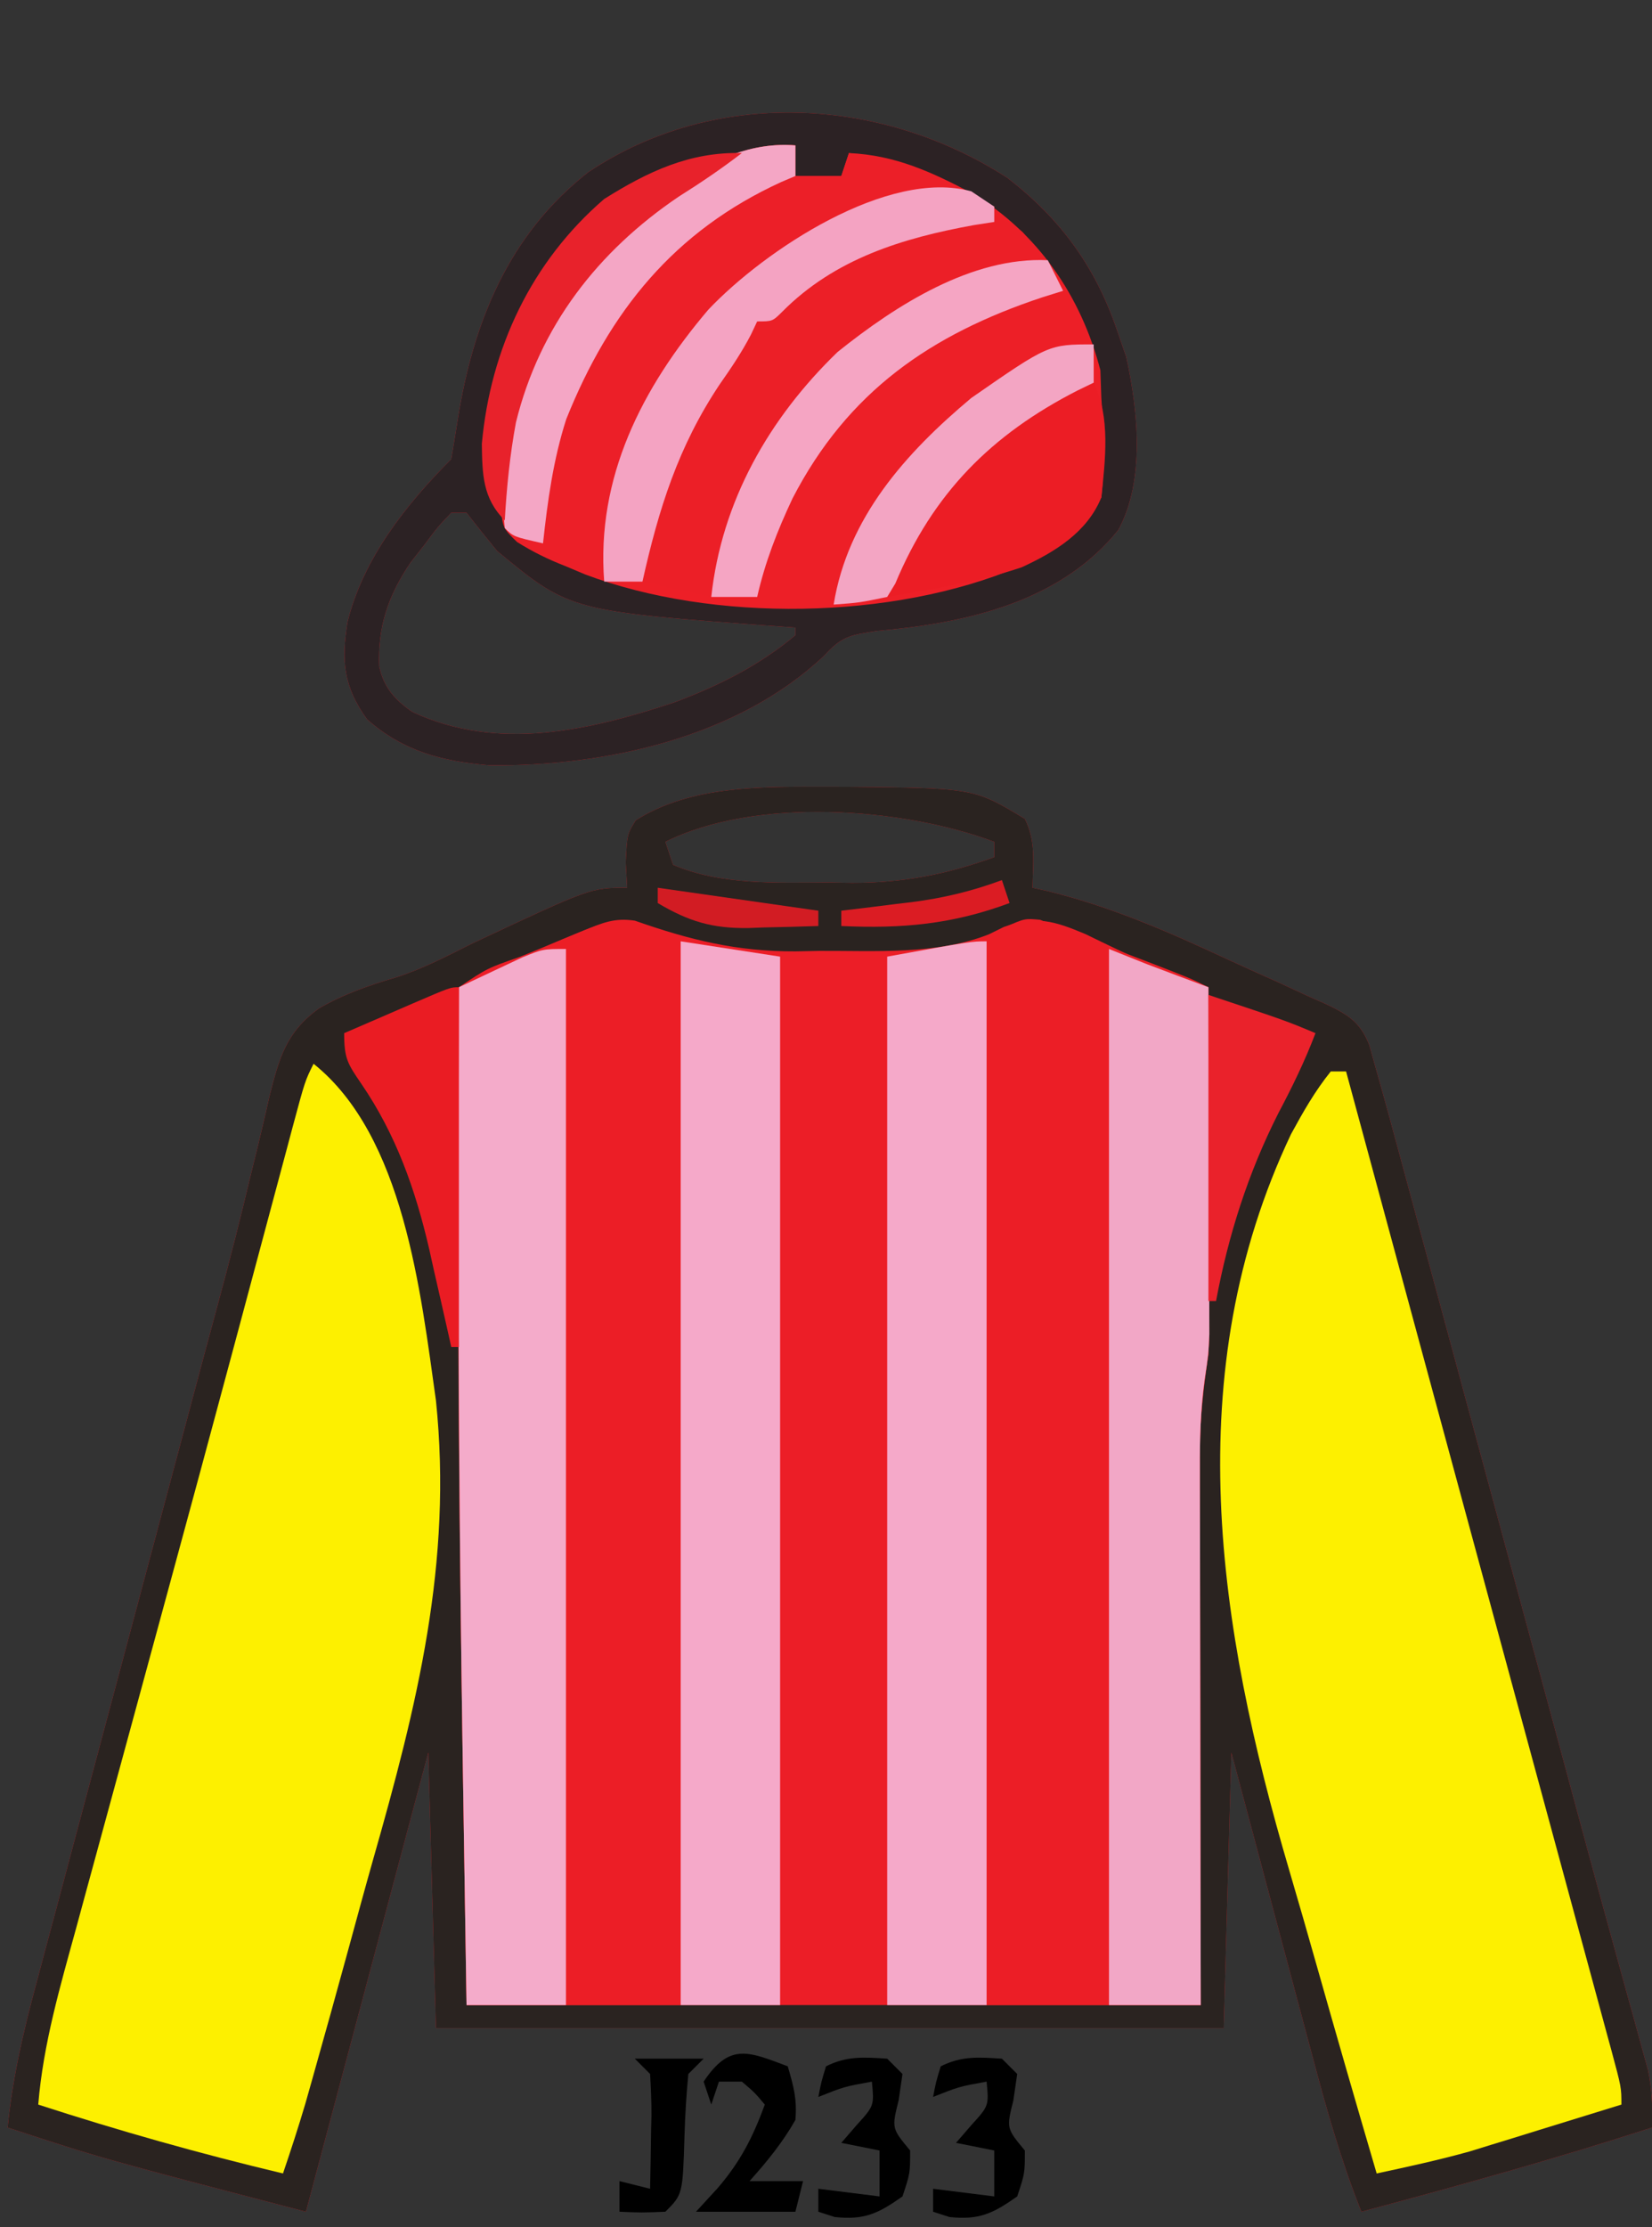
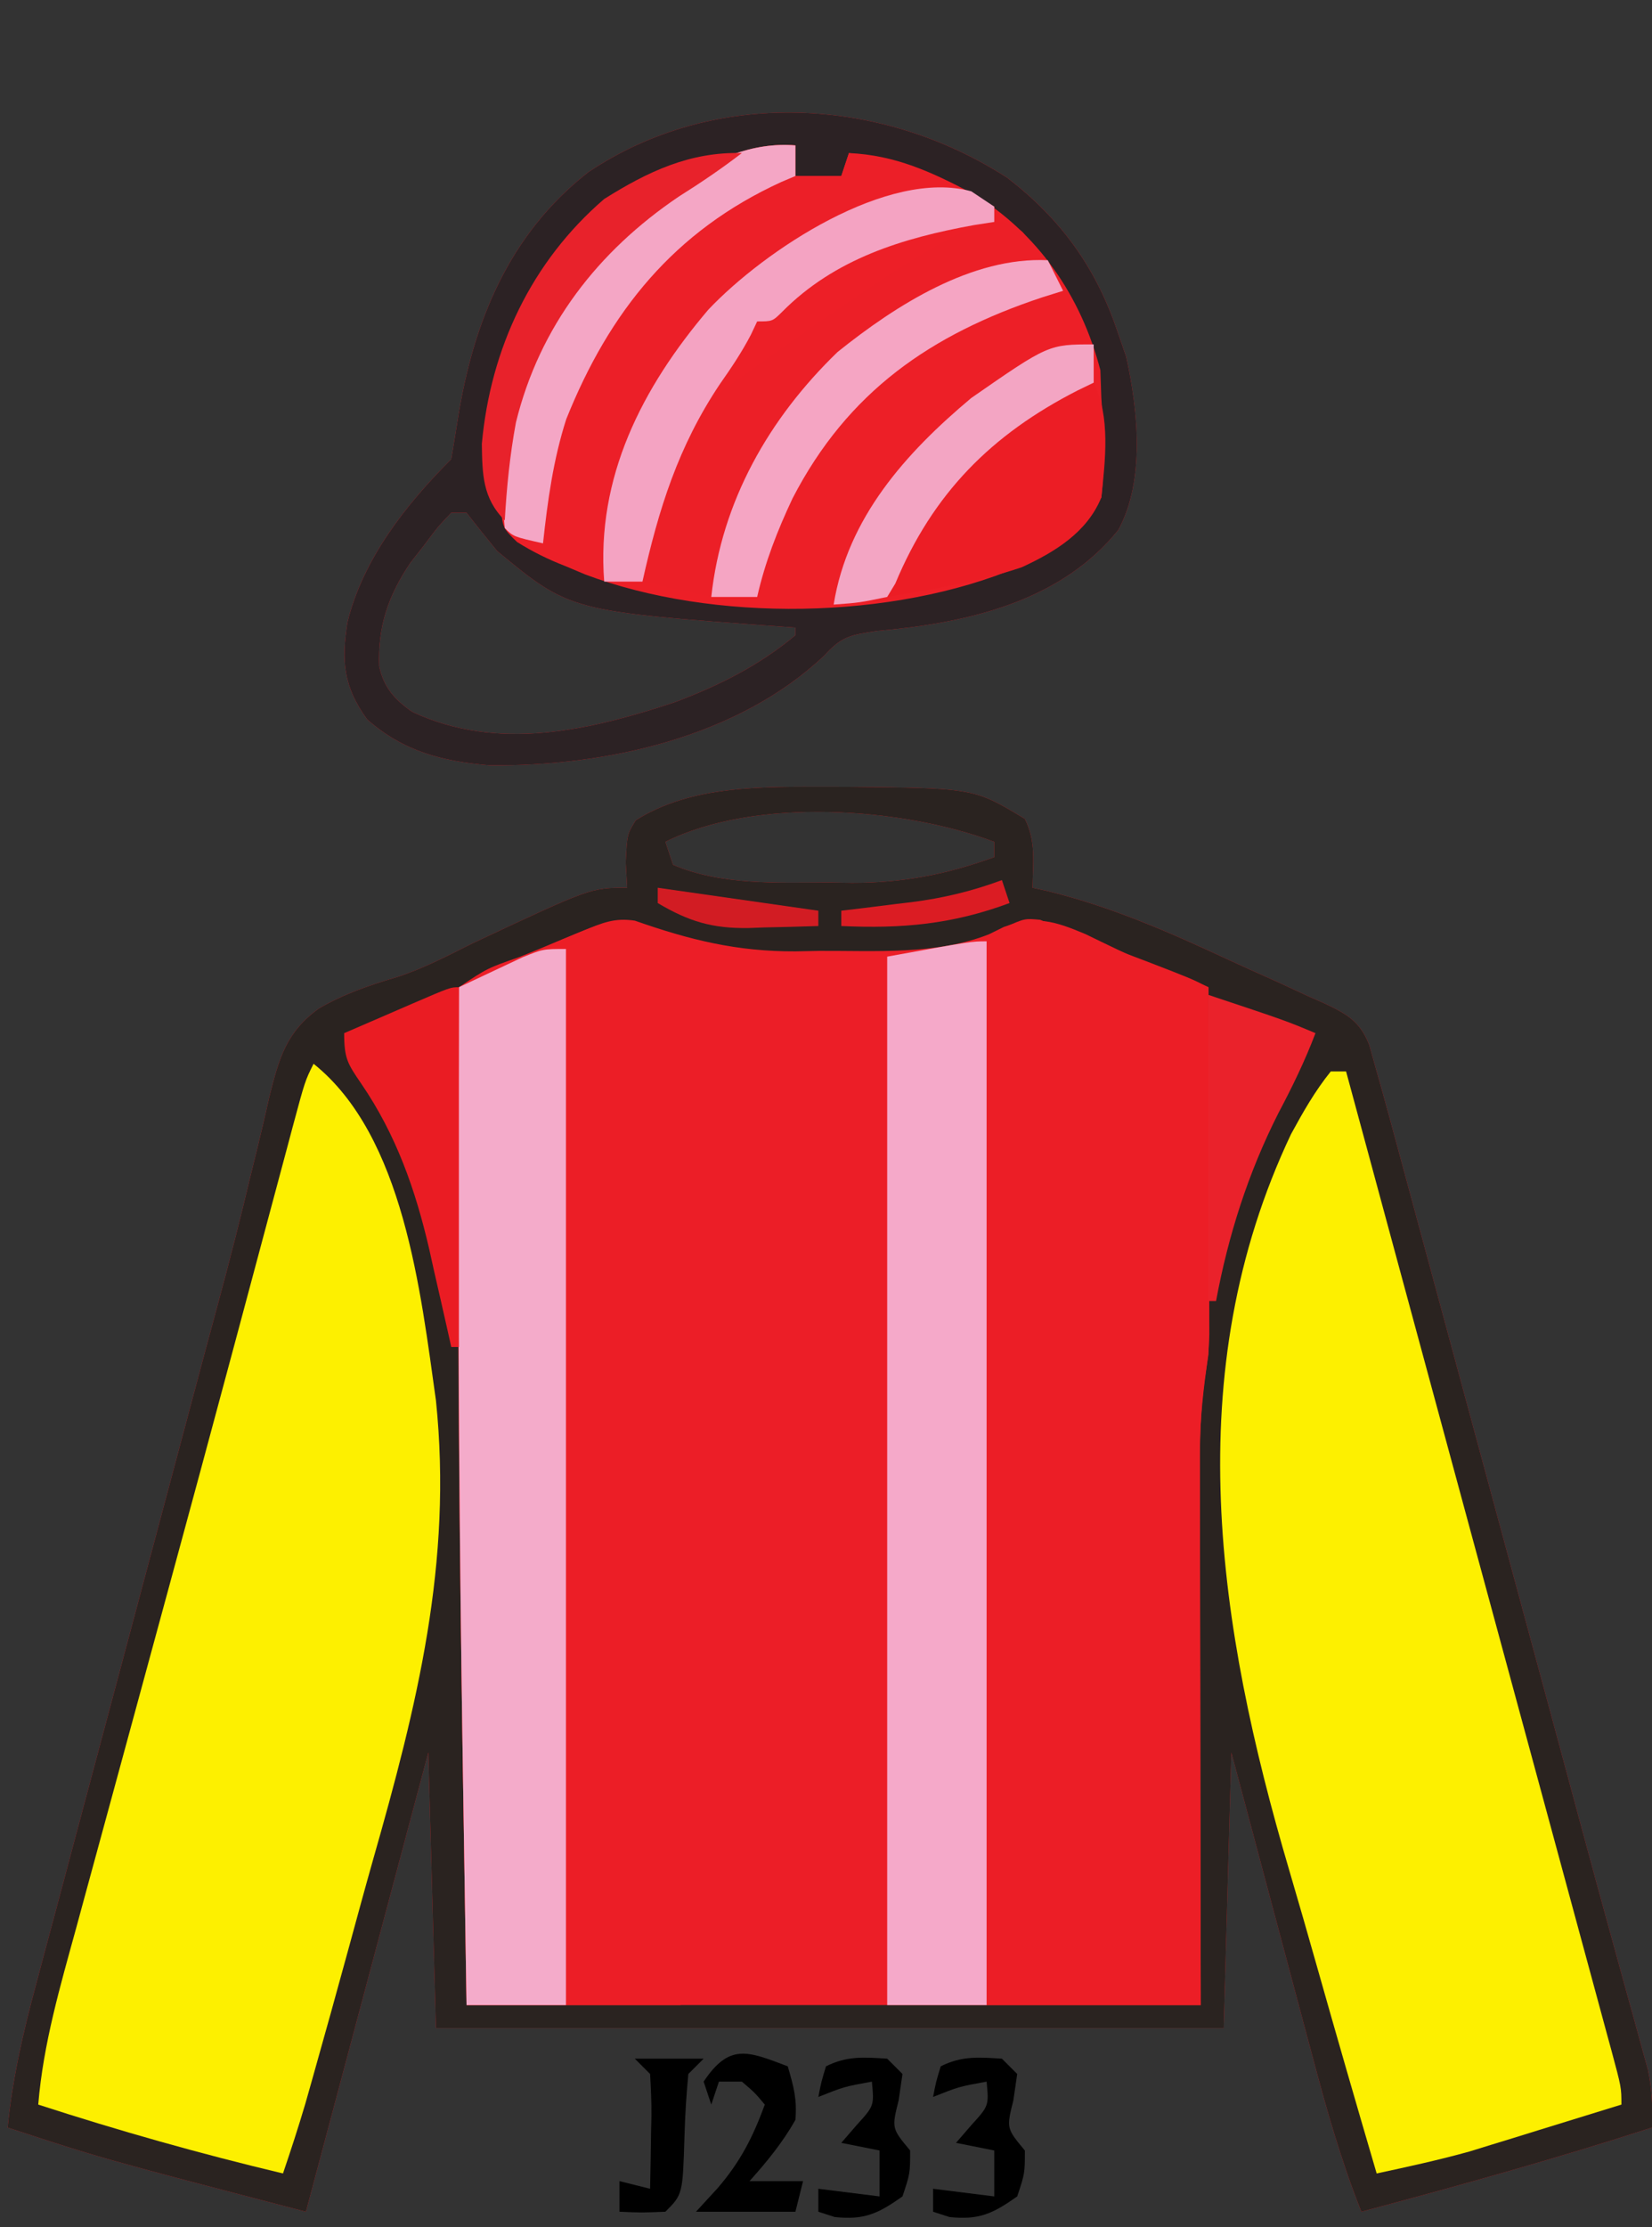
<svg xmlns="http://www.w3.org/2000/svg" version="1.1" width="216" height="291">
  <rect width="100%" height="100%" fill="#333333" stroke="none" />
  <path d="M0 0 C0.828 0.001 1.657 0.002 2.51 0.002 C19.094 0.167 19.094 0.167 25.75 4.188 C27.228 7.144 26.81 9.93 26.75 13.188 C27.352 13.319 27.954 13.451 28.574 13.587 C36.883 15.612 44.423 18.889 52.142 22.493 C54.331 23.508 56.533 24.491 58.736 25.475 C60.139 26.123 61.541 26.773 62.941 27.426 C63.597 27.714 64.252 28.001 64.927 28.298 C67.879 29.714 69.509 30.594 70.763 33.682 C71.089 34.839 71.415 35.996 71.75 37.188 C71.953 37.907 72.157 38.627 72.366 39.368 C73.102 42.001 73.816 44.639 74.528 47.278 C74.936 48.782 74.936 48.782 75.352 50.317 C76.251 53.633 77.147 56.949 78.043 60.266 C78.673 62.594 79.304 64.922 79.935 67.25 C81.599 73.395 83.261 79.54 84.923 85.685 C86.588 91.844 88.256 98.002 89.924 104.16 C91.812 111.134 93.7 118.108 95.587 125.082 C95.876 126.15 96.165 127.218 96.462 128.318 C97.032 130.425 97.601 132.533 98.169 134.64 C99.675 140.231 101.197 145.816 102.74 151.396 C103.065 152.582 103.39 153.767 103.726 154.988 C104.35 157.265 104.98 159.54 105.615 161.813 C105.895 162.837 106.175 163.861 106.463 164.916 C106.712 165.816 106.961 166.715 107.218 167.642 C107.759 170.231 107.848 172.55 107.75 175.188 C95.189 179.255 82.505 182.782 69.75 186.188 C67.121 179.584 65.216 172.897 63.395 166.031 C62.935 164.317 62.935 164.317 62.466 162.568 C61.494 158.942 60.528 155.315 59.562 151.688 C58.902 149.219 58.241 146.75 57.58 144.281 C55.965 138.251 54.358 132.219 52.75 126.188 C52.42 138.067 52.09 149.947 51.75 162.188 C17.76 162.188 -16.23 162.188 -51.25 162.188 C-51.58 150.308 -51.91 138.428 -52.25 126.188 C-57.53 145.988 -62.81 165.787 -68.25 186.188 C-94.946 179.223 -94.946 179.223 -107.25 175.188 C-106.615 168.816 -105.254 162.861 -103.585 156.686 C-103.178 155.152 -103.178 155.152 -102.762 153.587 C-101.865 150.216 -100.96 146.846 -100.055 143.477 C-99.422 141.107 -98.79 138.737 -98.159 136.366 C-96.493 130.118 -94.82 123.872 -93.146 117.625 C-91.468 111.361 -89.797 105.094 -88.125 98.828 C-86.231 91.734 -84.337 84.64 -82.439 77.547 C-82.004 75.919 -82.004 75.919 -81.56 74.258 C-80.986 72.118 -80.408 69.978 -79.826 67.84 C-78.304 62.232 -76.863 56.617 -75.522 50.963 C-75.23 49.778 -74.939 48.592 -74.638 47.371 C-74.083 45.106 -73.549 42.836 -73.042 40.559 C-71.787 35.543 -70.859 32.05 -66.544 28.956 C-63.32 27.077 -59.936 25.923 -56.37 24.868 C-52.888 23.75 -49.704 22.063 -46.438 20.438 C-31.01 13.188 -31.01 13.188 -26.25 13.188 C-26.312 12.094 -26.374 11.001 -26.438 9.875 C-26.25 6.188 -26.25 6.188 -25.125 4.375 C-17.808 -0.259 -8.388 -0.009 0 0 Z M-21.25 7.188 C-20.92 8.178 -20.59 9.168 -20.25 10.188 C-13.992 12.893 -6.492 12.522 0.188 12.5 C1.16 12.516 2.133 12.532 3.135 12.549 C9.815 12.553 15.473 11.462 21.75 9.188 C21.75 8.527 21.75 7.867 21.75 7.188 C9.717 2.675 -9.493 1.309 -21.25 7.188 Z " fill="#EC1E27" transform="translate(108.25,102.812)" />
  <path d="M0 0 C0.828 0.001 1.657 0.002 2.51 0.002 C19.094 0.167 19.094 0.167 25.75 4.188 C27.228 7.144 26.81 9.93 26.75 13.188 C27.352 13.319 27.954 13.451 28.574 13.587 C36.883 15.612 44.423 18.889 52.142 22.493 C54.331 23.508 56.533 24.491 58.736 25.475 C60.139 26.123 61.541 26.773 62.941 27.426 C63.597 27.714 64.252 28.001 64.927 28.298 C67.879 29.714 69.509 30.594 70.763 33.682 C71.089 34.839 71.415 35.996 71.75 37.188 C71.953 37.907 72.157 38.627 72.366 39.368 C73.102 42.001 73.816 44.639 74.528 47.278 C74.936 48.782 74.936 48.782 75.352 50.317 C76.251 53.633 77.147 56.949 78.043 60.266 C78.673 62.594 79.304 64.922 79.935 67.25 C81.599 73.395 83.261 79.54 84.923 85.685 C86.588 91.844 88.256 98.002 89.924 104.16 C91.812 111.134 93.7 118.108 95.587 125.082 C95.876 126.15 96.165 127.218 96.462 128.318 C97.032 130.425 97.601 132.533 98.169 134.64 C99.675 140.231 101.197 145.816 102.74 151.396 C103.065 152.582 103.39 153.767 103.726 154.988 C104.35 157.265 104.98 159.54 105.615 161.813 C105.895 162.837 106.175 163.861 106.463 164.916 C106.712 165.816 106.961 166.715 107.218 167.642 C107.759 170.231 107.848 172.55 107.75 175.188 C95.189 179.255 82.505 182.782 69.75 186.188 C67.121 179.584 65.216 172.897 63.395 166.031 C62.935 164.317 62.935 164.317 62.466 162.568 C61.494 158.942 60.528 155.315 59.562 151.688 C58.902 149.219 58.241 146.75 57.58 144.281 C55.965 138.251 54.358 132.219 52.75 126.188 C52.42 138.067 52.09 149.947 51.75 162.188 C17.76 162.188 -16.23 162.188 -51.25 162.188 C-51.58 150.308 -51.91 138.428 -52.25 126.188 C-57.53 145.988 -62.81 165.787 -68.25 186.188 C-94.946 179.223 -94.946 179.223 -107.25 175.188 C-106.615 168.816 -105.254 162.861 -103.585 156.686 C-103.178 155.152 -103.178 155.152 -102.762 153.587 C-101.865 150.216 -100.96 146.846 -100.055 143.477 C-99.422 141.107 -98.79 138.737 -98.159 136.366 C-96.493 130.118 -94.82 123.872 -93.146 117.625 C-91.468 111.361 -89.797 105.094 -88.125 98.828 C-86.231 91.734 -84.337 84.64 -82.439 77.547 C-82.004 75.919 -82.004 75.919 -81.56 74.258 C-80.986 72.118 -80.408 69.978 -79.826 67.84 C-78.304 62.232 -76.863 56.617 -75.522 50.963 C-75.23 49.778 -74.939 48.592 -74.638 47.371 C-74.083 45.106 -73.549 42.836 -73.042 40.559 C-71.787 35.543 -70.859 32.05 -66.544 28.956 C-63.32 27.077 -59.936 25.923 -56.37 24.868 C-52.888 23.75 -49.704 22.063 -46.438 20.438 C-31.01 13.188 -31.01 13.188 -26.25 13.188 C-26.312 12.094 -26.374 11.001 -26.438 9.875 C-26.25 6.188 -26.25 6.188 -25.125 4.375 C-17.808 -0.259 -8.388 -0.009 0 0 Z M-21.25 7.188 C-20.92 8.178 -20.59 9.168 -20.25 10.188 C-13.992 12.893 -6.492 12.522 0.188 12.5 C1.16 12.516 2.133 12.532 3.135 12.549 C9.815 12.553 15.473 11.462 21.75 9.188 C21.75 8.527 21.75 7.867 21.75 7.188 C9.717 2.675 -9.493 1.309 -21.25 7.188 Z M-31.98 18.805 C-33.308 19.344 -33.308 19.344 -34.662 19.895 C-35.578 20.28 -36.494 20.665 -37.438 21.062 C-38.365 21.44 -39.292 21.818 -40.248 22.207 C-44.55 23.709 -44.55 23.709 -48.25 26.188 C-48.349 27.708 -48.378 29.234 -48.379 30.758 C-48.383 31.749 -48.386 32.741 -48.389 33.762 C-48.387 34.863 -48.385 35.964 -48.383 37.098 C-48.384 38.256 -48.385 39.415 -48.387 40.608 C-48.388 43.816 -48.385 47.024 -48.379 50.233 C-48.375 52.244 -48.373 54.256 -48.372 56.267 C-48.361 73.268 -48.239 90.266 -48.023 107.266 C-48.014 108.021 -48.004 108.776 -47.994 109.554 C-47.781 126.099 -47.507 142.643 -47.25 159.188 C-15.57 159.188 16.11 159.188 48.75 159.188 C48.71 133.833 48.71 133.833 48.66 108.478 C48.655 103.559 48.655 103.559 48.655 101.251 C48.653 99.65 48.65 98.048 48.644 96.447 C48.637 94.012 48.636 91.577 48.636 89.142 C48.633 88.437 48.629 87.731 48.626 87.004 C48.635 82.642 49.103 78.496 49.75 74.188 C49.828 72.455 49.868 70.721 49.864 68.987 C49.863 68.026 49.863 67.066 49.863 66.076 C49.858 65.062 49.853 64.048 49.848 63.004 C49.846 61.948 49.845 60.893 49.843 59.805 C49.838 56.454 49.825 53.102 49.812 49.75 C49.807 47.469 49.803 45.189 49.799 42.908 C49.788 37.335 49.771 31.761 49.75 26.188 C49.066 25.917 48.382 25.647 47.678 25.368 C46.78 25.011 45.881 24.655 44.955 24.287 C44.065 23.934 43.175 23.581 42.258 23.218 C39.338 22.018 36.527 20.628 33.688 19.25 C29.582 17.521 27.24 16.802 23 18.312 C22.049 18.78 22.049 18.78 21.078 19.258 C14.233 21.991 6.126 21.401 -1.125 21.438 C-2.15 21.458 -3.175 21.479 -4.23 21.5 C-11.873 21.539 -18.082 20.004 -25.235 17.49 C-27.927 17.086 -29.475 17.772 -31.98 18.805 Z " fill="#2A2320" transform="translate(108.25,102.812)" />
  <path d="M0 0 C6.895 5.304 11.469 11.56 14.285 19.758 C14.698 20.954 15.11 22.15 15.535 23.383 C17.101 30.445 18.01 39.61 14.496 46.023 C7.328 54.889 -3.884 57.814 -14.877 58.989 C-15.58 59.057 -16.283 59.125 -17.008 59.195 C-20.574 59.736 -21.638 59.898 -23.965 62.445 C-35.323 73.161 -52.574 76.909 -67.715 76.758 C-73.924 76.225 -78.928 74.961 -83.715 70.758 C-86.821 66.449 -87.091 63.117 -86.277 58.043 C-84.247 49.796 -78.646 42.688 -72.715 36.758 C-72.421 35.037 -72.131 33.315 -71.866 31.59 C-69.859 18.888 -65.212 7.409 -54.809 -0.734 C-38.259 -11.833 -16.424 -10.629 0 0 Z M-72.715 43.758 C-74.465 45.598 -74.465 45.598 -76.215 47.945 C-76.823 48.723 -77.432 49.5 -78.059 50.301 C-80.973 54.625 -82.333 58.63 -82.137 63.828 C-81.531 66.6 -80.102 68.193 -77.797 69.785 C-66.627 75.003 -54.622 72.215 -43.465 68.508 C-37.696 66.34 -32.464 63.728 -27.715 59.758 C-27.715 59.428 -27.715 59.098 -27.715 58.758 C-28.288 58.718 -28.861 58.679 -29.452 58.638 C-57.179 56.625 -57.179 56.625 -66.715 48.758 C-68.066 47.106 -69.404 45.443 -70.715 43.758 C-71.375 43.758 -72.035 43.758 -72.715 43.758 Z " fill="#ED1F27" transform="translate(131.715,23.242)" />
  <path d="M0 0 C11.809 9.447 13.999 29.818 16 44 C18.198 65.197 13.526 83.871 7.772 104.026 C6.68 107.883 5.63 111.752 4.574 115.619 C3.03 121.254 1.472 126.884 -0.121 132.505 C-0.436 133.618 -0.751 134.732 -1.076 135.879 C-1.984 138.945 -2.97 141.973 -4 145 C-14.818 142.425 -25.422 139.432 -36 136 C-35.346 128.05 -33.124 120.521 -31.02 112.859 C-30.61 111.352 -30.201 109.845 -29.792 108.337 C-28.698 104.306 -27.597 100.277 -26.495 96.248 C-25.355 92.076 -24.221 87.902 -23.087 83.729 C-21.714 78.68 -20.341 73.631 -18.966 68.583 C-16.155 58.264 -13.363 47.94 -10.594 37.609 C-10.265 36.384 -9.937 35.159 -9.598 33.897 C-8.37 29.316 -7.142 24.734 -5.918 20.152 C-5.099 17.091 -4.278 14.03 -3.457 10.969 C-3.219 10.077 -2.982 9.184 -2.737 8.265 C-1.114 2.227 -1.114 2.227 0 0 Z " fill="#FDF000" transform="translate(41,139)" />
  <path d="M0 0 C0 45.87 0 91.74 0 139 C-9.24 139 -18.48 139 -28 139 C-28.173 128.271 -28.341 117.542 -28.5 106.812 C-28.512 106.01 -28.524 105.207 -28.536 104.379 C-28.89 80.252 -29.094 56.13 -29.062 32 C-29.062 31.332 -29.061 30.664 -29.06 29.976 C-29.049 21.984 -29.029 13.992 -29 6 C-26.929 5.039 -24.857 4.08 -22.785 3.121 C-21.055 2.319 -21.055 2.319 -19.289 1.502 C-7.637 -3.818 -7.637 -3.818 0 0 Z " fill="#EC1E26" transform="translate(89,123)" />
  <path d="M0 0 C0.66 0 1.32 0 2 0 C2.678 2.504 3.357 5.008 4.035 7.512 C4.261 8.347 4.488 9.182 4.721 10.042 C6.059 14.981 7.396 19.92 8.733 24.86 C12.03 37.039 15.33 49.218 18.636 61.395 C20.737 69.13 22.835 76.866 24.933 84.601 C26.257 89.485 27.582 94.369 28.91 99.252 C30.179 103.922 31.446 108.592 32.711 113.263 C33.185 115.012 33.66 116.76 34.136 118.509 C34.792 120.916 35.444 123.324 36.095 125.732 C36.29 126.444 36.484 127.157 36.685 127.89 C38 132.772 38 132.772 38 135 C34.356 136.131 30.709 137.254 27.062 138.375 C26.041 138.692 25.019 139.009 23.967 139.336 C22.958 139.645 21.949 139.955 20.91 140.273 C19.994 140.556 19.077 140.839 18.133 141.13 C14.121 142.244 10.071 143.129 6 144 C3.348 134.978 0.738 125.945 -1.823 116.897 C-3.014 112.692 -4.218 108.493 -5.455 104.301 C-14.774 72.658 -19.998 39.425 -5.195 8.191 C-3.604 5.274 -2.088 2.593 0 0 Z " fill="#FDF000" transform="translate(174,140)" />
  <path d="M0 0 C0.66 0.268 1.32 0.536 2 0.812 C2.764 1.109 3.529 1.405 4.316 1.711 C5.202 2.074 6.088 2.438 7 2.812 C9.312 3.689 11.625 4.563 13.938 5.438 C19.692 7.659 19.692 7.659 22 8.812 C22.025 15.52 22.043 22.228 22.055 28.936 C22.06 31.216 22.067 33.496 22.075 35.777 C22.088 39.061 22.093 42.345 22.098 45.629 C22.103 46.643 22.108 47.657 22.113 48.701 C22.113 50.142 22.113 50.142 22.114 51.612 C22.116 52.449 22.118 53.286 22.12 54.148 C22 56.812 22 56.812 21.5 60.14 C20.969 64.04 20.866 67.842 20.886 71.767 C20.886 72.529 20.886 73.291 20.886 74.076 C20.887 76.57 20.894 79.064 20.902 81.559 C20.904 83.297 20.906 85.036 20.907 86.775 C20.91 91.334 20.92 95.892 20.931 100.451 C20.942 105.11 20.946 109.769 20.951 114.428 C20.962 123.556 20.979 132.684 21 141.812 C11.76 141.812 2.52 141.812 -7 141.812 C-7.113 123.741 -7.205 105.67 -7.259 87.598 C-7.285 79.207 -7.32 70.817 -7.377 62.426 C-7.427 55.114 -7.459 47.802 -7.47 40.49 C-7.477 36.617 -7.492 32.745 -7.529 28.872 C-7.563 25.228 -7.573 21.585 -7.566 17.942 C-7.568 15.963 -7.595 13.985 -7.622 12.007 C-7.615 10.833 -7.608 9.659 -7.601 8.45 C-7.606 7.428 -7.61 6.406 -7.615 5.352 C-7 2.812 -7 2.812 -4.587 0.948 C-2 -0.188 -2 -0.188 0 0 Z " fill="#EC1E26" transform="translate(136,120.188)" />
  <path d="M0 0 C0 45.54 0 91.08 0 138 C-4.29 138 -8.58 138 -13 138 C-13.175 127.271 -13.341 116.542 -13.5 105.812 C-13.512 105.01 -13.524 104.207 -13.536 103.379 C-13.89 79.252 -14.094 55.13 -14.062 31 C-14.062 30.332 -14.061 29.664 -14.06 28.976 C-14.049 20.984 -14.029 12.992 -14 5 C-12.232 4.16 -10.461 3.328 -8.688 2.5 C-7.701 2.036 -6.715 1.572 -5.699 1.094 C-3 0 -3 0 0 0 Z " fill="#F4ABCA" transform="translate(74,124)" />
  <path d="M0 0 C0 45.87 0 91.74 0 139 C-4.29 139 -8.58 139 -13 139 C-13 93.79 -13 48.58 -13 2 C-2 0 -2 0 0 0 Z " fill="#F5A9C9" transform="translate(129,123)" />
-   <path d="M0 0 C4.29 0.66 8.58 1.32 13 2 C13 47.21 13 92.42 13 139 C8.71 139 4.42 139 0 139 C0 93.13 0 47.26 0 0 Z " fill="#F5A9C9" transform="translate(89,123)" />
-   <path d="M0 0 C2.475 0.99 2.475 0.99 5 2 C7.662 3.013 10.331 4.005 13 5 C13.025 11.708 13.043 18.415 13.055 25.123 C13.06 27.404 13.067 29.684 13.075 31.964 C13.088 35.248 13.093 38.532 13.098 41.816 C13.103 42.83 13.108 43.844 13.113 44.889 C13.113 45.849 13.113 46.809 13.114 47.799 C13.116 48.636 13.118 49.473 13.12 50.336 C13 53 13 53 12.5 56.328 C11.969 60.227 11.866 64.03 11.886 67.955 C11.886 68.717 11.886 69.478 11.886 70.263 C11.887 72.758 11.894 75.252 11.902 77.746 C11.904 79.485 11.906 81.224 11.907 82.962 C11.91 87.521 11.92 92.08 11.931 96.638 C11.942 101.297 11.946 105.956 11.951 110.615 C11.962 119.744 11.979 128.872 12 138 C8.04 138 4.08 138 0 138 C0 92.46 0 46.92 0 0 Z " fill="#F2A7C6" transform="translate(145,124)" />
  <path d="M0 0 C6.895 5.304 11.469 11.56 14.285 19.758 C14.698 20.954 15.11 22.15 15.535 23.383 C17.101 30.445 18.01 39.61 14.496 46.023 C7.328 54.889 -3.884 57.814 -14.877 58.989 C-15.58 59.057 -16.283 59.125 -17.008 59.195 C-20.574 59.736 -21.638 59.898 -23.965 62.445 C-35.323 73.161 -52.574 76.909 -67.715 76.758 C-73.924 76.225 -78.928 74.961 -83.715 70.758 C-86.821 66.449 -87.091 63.117 -86.277 58.043 C-84.247 49.796 -78.646 42.688 -72.715 36.758 C-72.421 35.037 -72.131 33.315 -71.866 31.59 C-69.859 18.888 -65.212 7.409 -54.809 -0.734 C-38.259 -11.833 -16.424 -10.629 0 0 Z M-54.195 10.508 C-61.725 19.62 -66.319 31.108 -66.262 42.902 C-65.959 45.793 -65.959 45.793 -64.105 47.582 C-62.009 48.894 -60.02 49.865 -57.715 50.758 C-56.483 51.278 -56.483 51.278 -55.227 51.809 C-38.484 58.136 -14.95 57.797 1.529 50.806 C8.149 47.611 8.149 47.611 12.285 41.758 C12.771 37.378 12.594 33.146 12.285 28.758 C12.244 27.562 12.203 26.365 12.16 25.133 C9.653 15.463 3.977 7.178 -4.582 2.035 C-9.924 -0.782 -14.648 -2.966 -20.715 -3.242 C-21.045 -2.252 -21.375 -1.262 -21.715 -0.242 C-23.695 -0.242 -25.675 -0.242 -27.715 -0.242 C-27.715 -1.562 -27.715 -2.882 -27.715 -4.242 C-37.885 -5.087 -47.632 3.589 -54.195 10.508 Z M-72.715 43.758 C-74.465 45.598 -74.465 45.598 -76.215 47.945 C-76.823 48.723 -77.432 49.5 -78.059 50.301 C-80.973 54.625 -82.333 58.63 -82.137 63.828 C-81.531 66.6 -80.102 68.193 -77.797 69.785 C-66.627 75.003 -54.622 72.215 -43.465 68.508 C-37.696 66.34 -32.464 63.728 -27.715 59.758 C-27.715 59.428 -27.715 59.098 -27.715 58.758 C-28.288 58.718 -28.861 58.679 -29.452 58.638 C-57.179 56.625 -57.179 56.625 -66.715 48.758 C-68.066 47.106 -69.404 45.443 -70.715 43.758 C-71.375 43.758 -72.035 43.758 -72.715 43.758 Z " fill="#2C2224" transform="translate(131.715,23.242)" />
  <path d="M0 0 C0 1.32 0 2.64 0 4 C1.98 4 3.96 4 6 4 C6.33 3.01 6.66 2.02 7 1 C14.065 2.254 19.715 4.562 26 8 C26 8.66 26 9.32 26 10 C25.129 10.135 24.257 10.271 23.359 10.41 C14.049 12.093 5.17 14.794 -1.707 21.719 C-3 23 -3 23 -5 23 C-5.271 23.574 -5.541 24.147 -5.82 24.738 C-7.019 27.037 -8.385 29.068 -9.875 31.188 C-15.317 39.318 -17.875 47.487 -20 57 C-26.186 56.597 -33.488 54.512 -38 50 C-39.27 37.554 -35.293 26.986 -28 17 C-21.471 9.108 -11.068 -0.941 0 0 Z " fill="#EC1F28" transform="translate(104,19)" />
-   <path d="M0 0 C2.312 2.688 2.312 2.688 2.312 3.688 C1.718 3.834 1.124 3.981 0.512 4.133 C-13.408 7.9 -25.661 15.727 -33.375 28.152 C-36.586 34.354 -38.995 40.919 -40.688 47.688 C-43.657 47.028 -46.627 46.367 -49.688 45.688 C-49.121 38.204 -47.214 31.966 -43.875 25.312 C-43.544 24.647 -43.212 23.982 -42.871 23.297 C-36.278 10.668 -25.071 3.131 -11.684 -1.309 C-7.023 -2.431 -3.898 -3.14 0 0 Z " fill="#EC1F27" transform="translate(133.688,30.312)" />
+   <path d="M0 0 C2.312 2.688 2.312 2.688 2.312 3.688 C1.718 3.834 1.124 3.981 0.512 4.133 C-13.408 7.9 -25.661 15.727 -33.375 28.152 C-36.586 34.354 -38.995 40.919 -40.688 47.688 C-43.657 47.028 -46.627 46.367 -49.688 45.688 C-49.121 38.204 -47.214 31.966 -43.875 25.312 C-43.544 24.647 -43.212 23.982 -42.871 23.297 C-7.023 -2.431 -3.898 -3.14 0 0 Z " fill="#EC1F27" transform="translate(133.688,30.312)" />
  <path d="M0 0 C0.99 0.66 1.98 1.32 3 2 C3 2.66 3 3.32 3 4 C2.129 4.135 1.257 4.271 0.359 4.41 C-8.951 6.093 -17.83 8.794 -24.707 15.719 C-26 17 -26 17 -28 17 C-28.271 17.574 -28.541 18.147 -28.82 18.738 C-30.019 21.037 -31.385 23.068 -32.875 25.188 C-38.317 33.318 -40.875 41.487 -43 51 C-44.65 51 -46.3 51 -48 51 C-49.062 37.394 -43.072 25.672 -34.381 15.457 C-26.999 7.67 -10.896 -2.996 0 0 Z " fill="#F4A3C2" transform="translate(127,25)" />
  <path d="M0 0 C2.223 4.447 1.506 10.173 1 15 C-0.859 19.561 -5.065 22.122 -9.398 24.121 C-15.098 26.047 -21.083 26.983 -27 28 C-23.408 16.38 -15.042 7.097 -4.562 1 C-2 0 -2 0 0 0 Z " fill="#EC1D25" transform="translate(143,50)" />
  <path d="M0 0 C0 1.32 0 2.64 0 4 C-0.909 4.385 -0.909 4.385 -1.836 4.777 C-15.857 11.184 -24.32 21.696 -29.965 35.781 C-31.67 41.085 -32.403 46.475 -33 52 C-36.875 51.125 -36.875 51.125 -38 50 C-39.27 37.554 -35.293 26.986 -28 17 C-21.471 9.108 -11.068 -0.941 0 0 Z " fill="#F4A6C5" transform="translate(104,19)" />
  <path d="M0 0 C0.66 1.32 1.32 2.64 2 4 C1.105 4.28 0.211 4.559 -0.711 4.848 C-15.275 9.676 -26.161 17.168 -33.375 31.125 C-35.368 35.361 -36.963 39.438 -38 44 C-39.98 44 -41.96 44 -44 44 C-42.647 31.484 -36.433 20.63 -27.48 11.988 C-19.865 5.884 -9.934 -0.462 0 0 Z " fill="#F5A5C3" transform="translate(137,34)" />
  <path d="M0 0 C0 15.51 0 31.02 0 47 C-0.33 47 -0.66 47 -1 47 C-1.131 46.411 -1.261 45.822 -1.396 45.215 C-2.004 42.495 -2.627 39.779 -3.25 37.062 C-3.455 36.136 -3.66 35.21 -3.871 34.256 C-5.677 26.456 -8.203 19.277 -12.75 12.625 C-14.557 9.98 -15 9.321 -15 6 C-12.688 4.998 -10.376 3.998 -8.062 3 C-7.403 2.714 -6.744 2.428 -6.064 2.133 C-1.113 0 -1.113 0 0 0 Z " fill="#EA1C23" transform="translate(60,129)" />
  <path d="M0 0 C0 1.65 0 3.3 0 5 C-0.701 5.34 -1.403 5.681 -2.125 6.031 C-13.376 11.779 -21.027 19.466 -25.938 31.25 C-26.288 31.828 -26.639 32.405 -27 33 C-30.625 33.75 -30.625 33.75 -34 34 C-32.168 22.644 -24.57 14.173 -16 7 C-5.908 0 -5.908 0 0 0 Z " fill="#F3A5C3" transform="translate(143,45)" />
  <path d="M0 0 C10.125 3.375 10.125 3.375 14 5 C12.61 8.654 10.955 12.048 9.125 15.5 C5.187 23.29 2.595 31.423 1 40 C0.67 40 0.34 40 0 40 C0 26.8 0 13.6 0 0 Z " fill="#EA222B" transform="translate(158,130)" />
  <path d="M0 0 C-2.671 2.051 -5.399 3.898 -8.25 5.688 C-18.826 12.836 -26.444 22.613 -29.54 35.195 C-30.331 39.442 -30.752 43.686 -31 48 C-33.918 45.082 -33.934 41.955 -34 38 C-32.87 25.533 -27.508 14.176 -18 6 C-12.306 2.424 -6.794 -0.184 0 0 Z " fill="#E8222B" transform="translate(97,20)" />
  <path d="M0 0 C0.774 2.653 1.228 4.293 1 7 C-0.674 9.962 -2.734 12.471 -5 15 C-2.69 15 -0.38 15 2 15 C1.67 16.32 1.34 17.64 1 19 C-3.29 19 -7.58 19 -12 19 C-11.072 17.989 -10.144 16.979 -9.188 15.938 C-6.2 12.477 -4.57 9.274 -3 5 C-4.312 3.438 -4.312 3.438 -6 2 C-6.99 2 -7.98 2 -9 2 C-9.33 2.99 -9.66 3.98 -10 5 C-10.33 4.01 -10.66 3.02 -11 2 C-7.61 -3.085 -5.187 -1.959 0 0 Z " fill="#000000" transform="translate(103,270)" />
  <path d="M0 0 C0.66 0.66 1.32 1.32 2 2 C1.835 3.134 1.67 4.269 1.5 5.438 C0.584 9.096 0.584 9.096 3 12 C3 15 3 15 2 18 C-1.183 20.243 -2.976 21.111 -6.875 20.688 C-7.576 20.461 -8.277 20.234 -9 20 C-9 19.01 -9 18.02 -9 17 C-6.36 17.33 -3.72 17.66 -1 18 C-1 16.02 -1 14.04 -1 12 C-2.65 11.67 -4.3 11.34 -6 11 C-5.34 10.237 -4.68 9.474 -4 8.688 C-1.701 6.157 -1.701 6.157 -2 3 C-5.61 3.656 -5.61 3.656 -9 5 C-8.625 3.062 -8.625 3.062 -8 1 C-5.237 -0.381 -3.053 -0.191 0 0 Z " fill="#000000" transform="translate(131,269)" />
  <path d="M0 0 C0.66 0.66 1.32 1.32 2 2 C1.835 3.134 1.67 4.269 1.5 5.438 C0.584 9.096 0.584 9.096 3 12 C3 15 3 15 2 18 C-1.183 20.243 -2.976 21.111 -6.875 20.688 C-7.576 20.461 -8.277 20.234 -9 20 C-9 19.01 -9 18.02 -9 17 C-6.36 17.33 -3.72 17.66 -1 18 C-1 16.02 -1 14.04 -1 12 C-2.65 11.67 -4.3 11.34 -6 11 C-5.34 10.237 -4.68 9.474 -4 8.688 C-1.701 6.157 -1.701 6.157 -2 3 C-5.61 3.656 -5.61 3.656 -9 5 C-8.625 3.062 -8.625 3.062 -8 1 C-5.237 -0.381 -3.053 -0.191 0 0 Z " fill="#000000" transform="translate(116,269)" />
  <path d="M0 0 C2.97 0 5.94 0 9 0 C8.34 0.66 7.68 1.32 7 2 C6.745 4.689 6.58 7.306 6.5 10 C6.27 17.73 6.27 17.73 4 20 C0.875 20.125 0.875 20.125 -2 20 C-2 18.68 -2 17.36 -2 16 C-0.68 16.33 0.64 16.66 2 17 C2.054 14.541 2.094 12.084 2.125 9.625 C2.142 8.926 2.159 8.228 2.176 7.508 C2.193 5.671 2.103 3.834 2 2 C1.34 1.34 0.68 0.68 0 0 Z " fill="#000000" transform="translate(83,269)" />
  <path d="M0 0 C6.93 0.99 13.86 1.98 21 3 C21 3.66 21 4.32 21 5 C18.624 5.082 16.251 5.141 13.875 5.188 C13.21 5.213 12.545 5.238 11.859 5.264 C7.131 5.333 4.049 4.403 0 2 C0 1.34 0 0.68 0 0 Z " fill="#D21C23" transform="translate(86,116)" />
  <path d="M0 0 C0.33 0.99 0.66 1.98 1 3 C-6.465 5.775 -13.067 6.368 -21 6 C-21 5.34 -21 4.68 -21 4 C-19.987 3.879 -18.974 3.758 -17.93 3.633 C-16.578 3.464 -15.227 3.295 -13.875 3.125 C-13.21 3.046 -12.545 2.968 -11.859 2.887 C-7.696 2.356 -3.933 1.458 0 0 Z " fill="#DB1C23" transform="translate(131,115)" />
</svg>